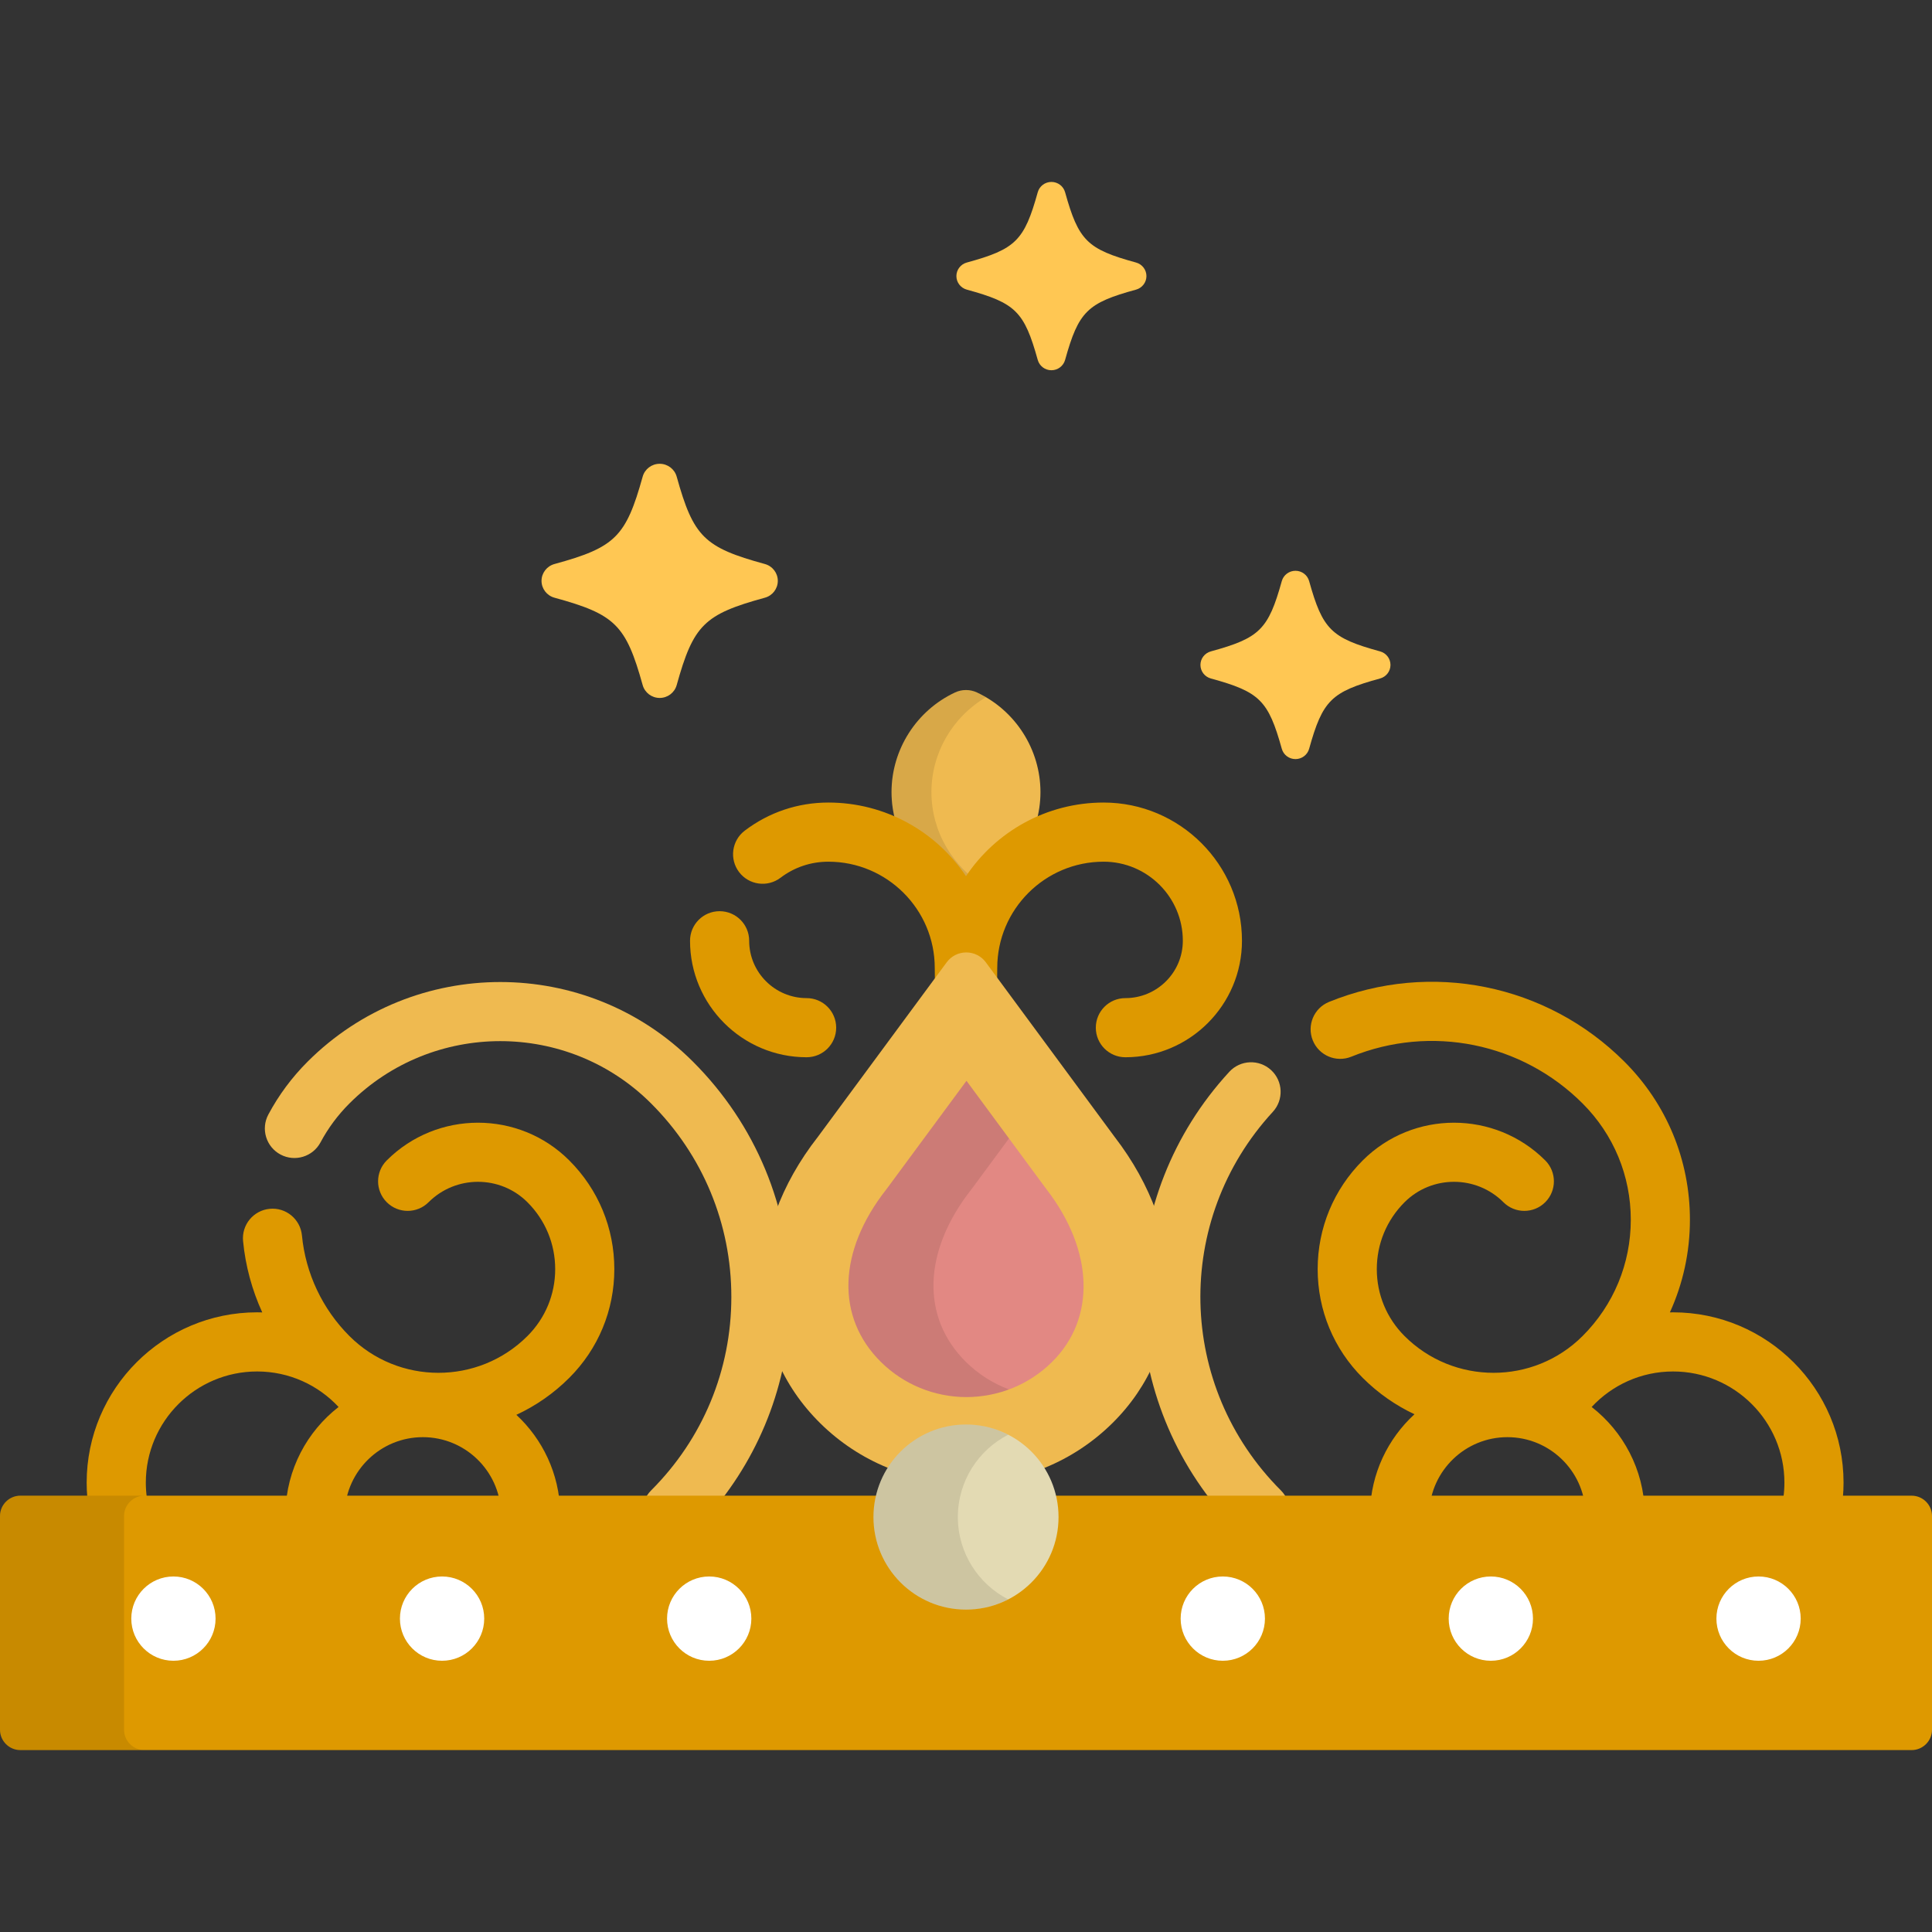
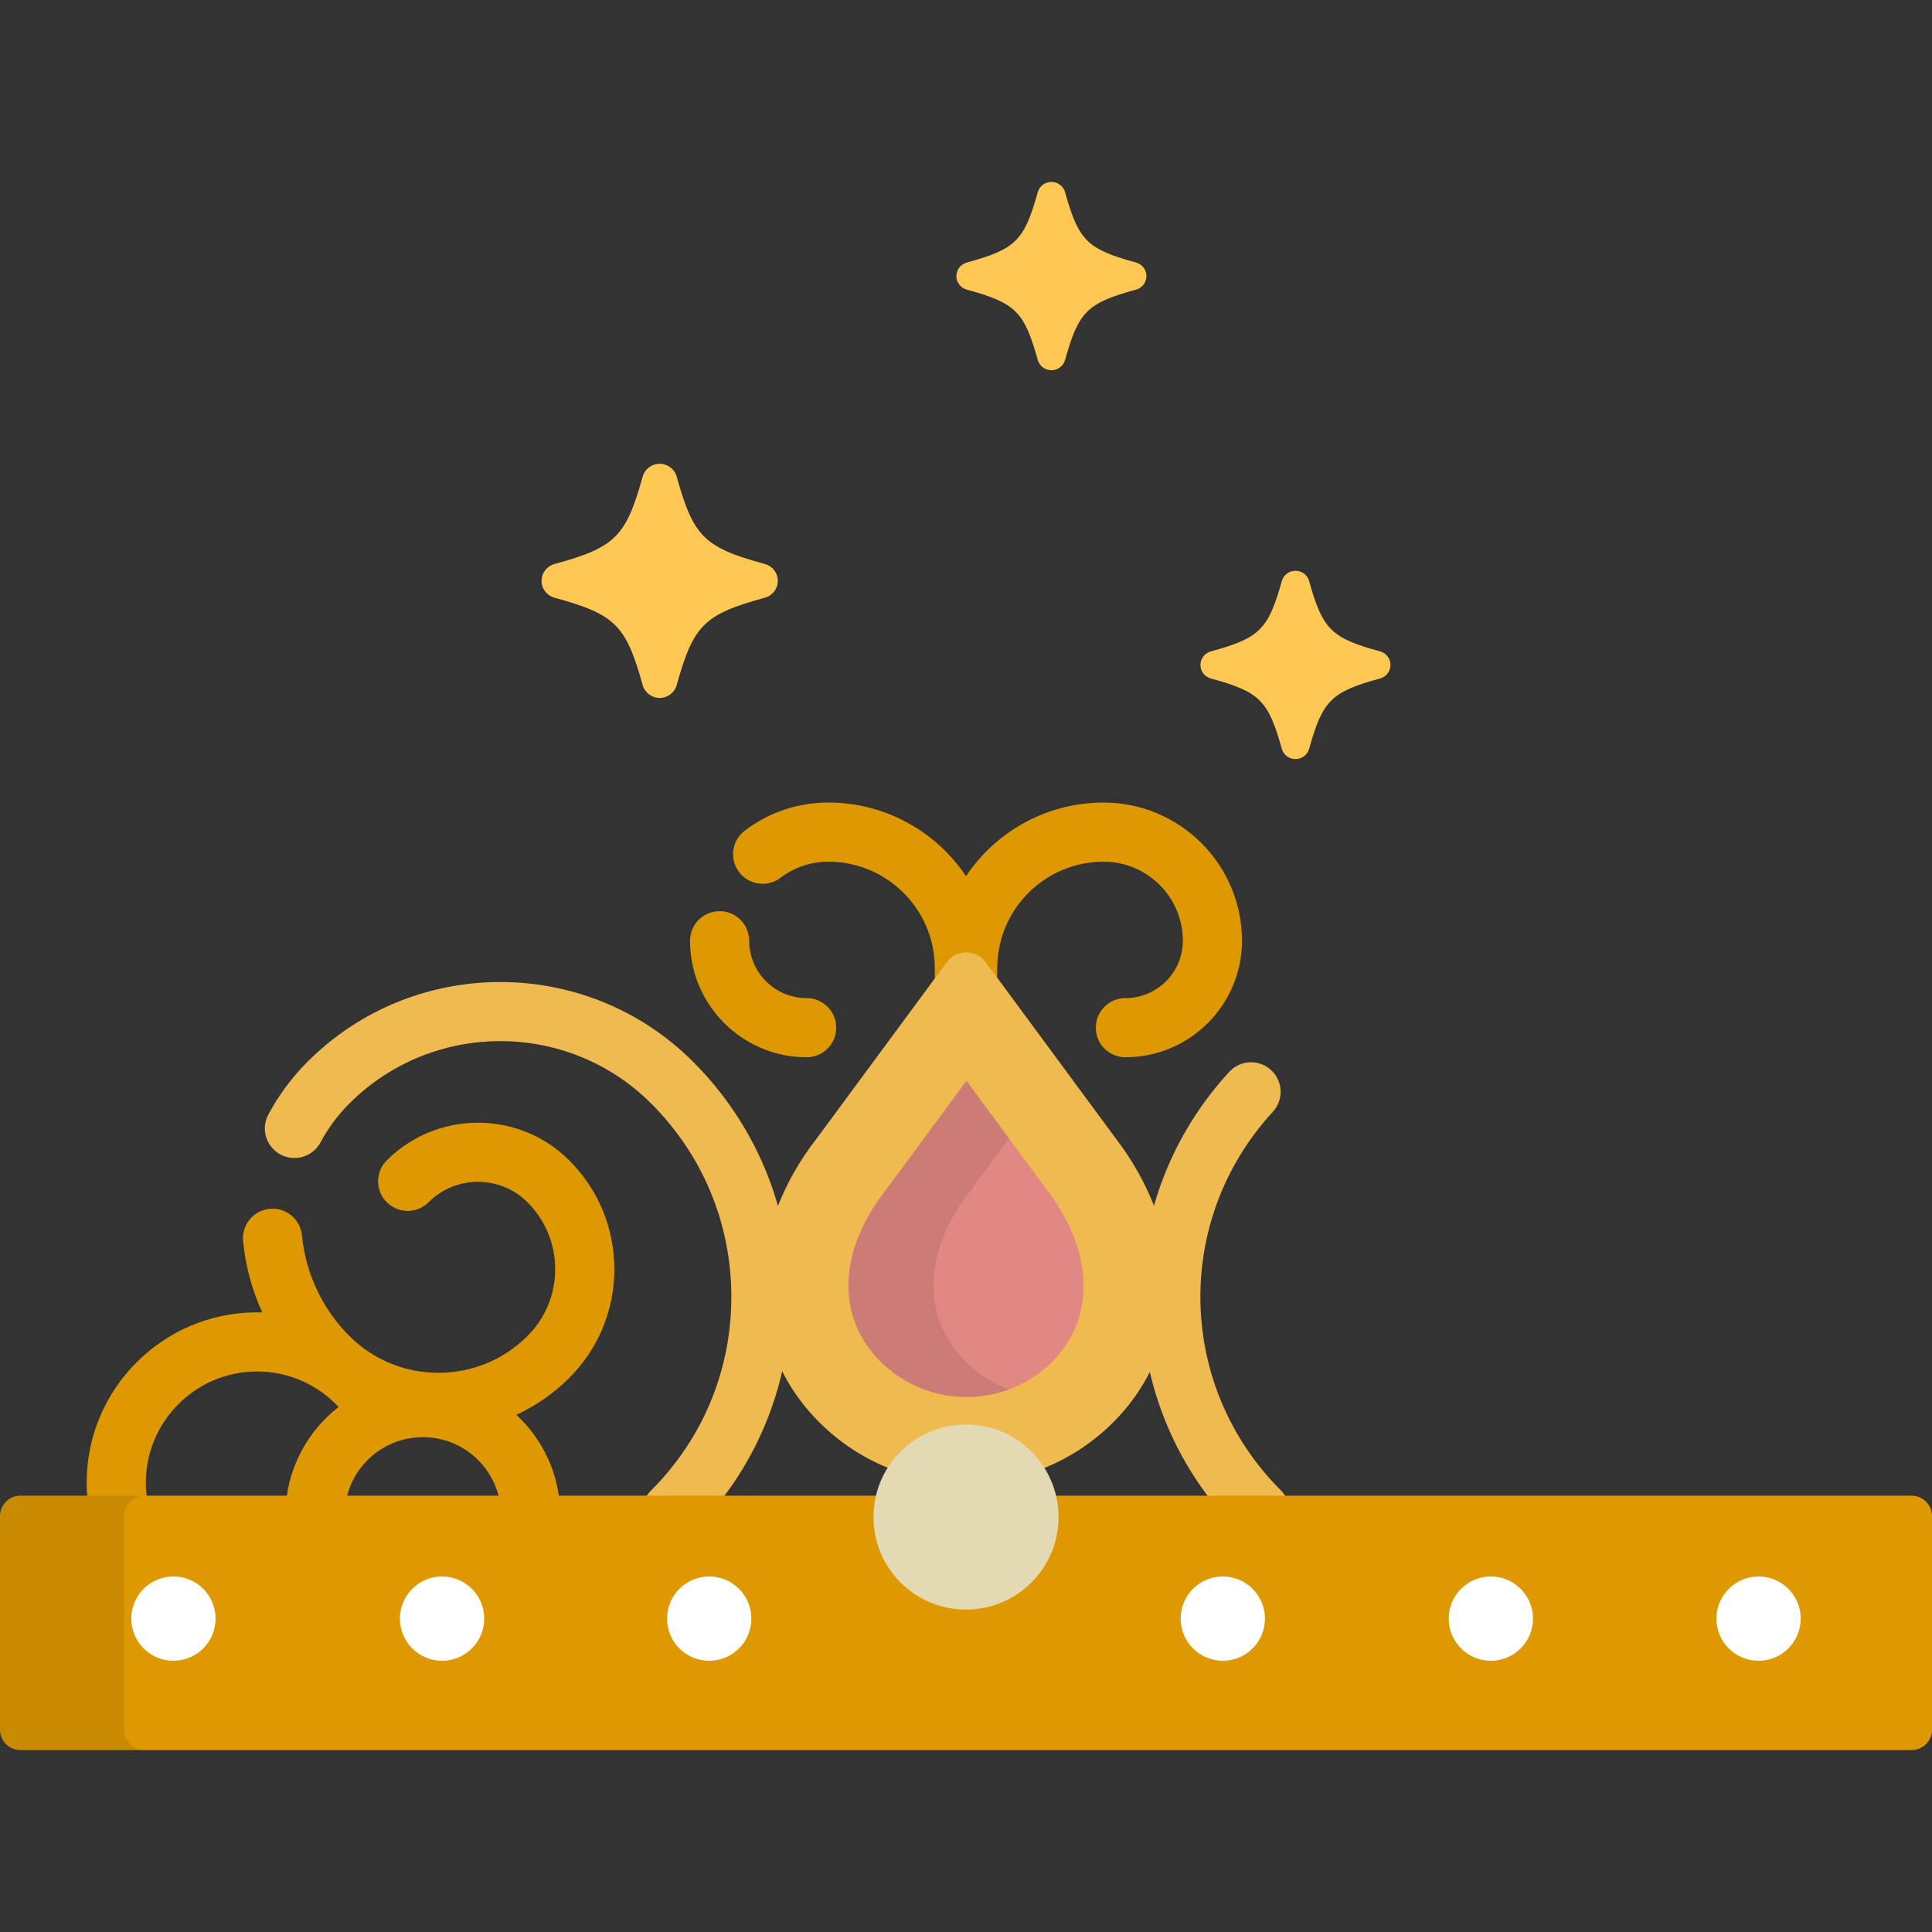
<svg xmlns="http://www.w3.org/2000/svg" height="800px" width="800px" version="1.1" id="Layer_1" viewBox="0 0 512 512" xml:space="preserve">
  <rect x="0" y="0" width="512" height="512" fill="#333333" stroke="none" />
-   <path style="fill:#EFBA50;" d="M256,236.962c-0.994,0-1.986-0.215-2.907-0.647c-10.222-4.775-16.826-15.136-16.826-26.4  c0-11.263,6.603-21.625,16.826-26.401c0.921-0.43,1.913-0.647,2.907-0.647s1.987,0.216,2.907,0.647  c10.222,4.775,16.826,15.137,16.826,26.401c0,11.263-6.603,21.625-16.826,26.4C257.987,236.748,256.994,236.962,256,236.962z" />
-   <path style="opacity:0.1;enable-background:new    ;" d="M246.836,209.916c0-10.36,5.595-19.946,14.448-25.135  c-0.771-0.452-1.558-0.883-2.377-1.265c-0.92-0.43-1.913-0.647-2.907-0.647s-1.986,0.216-2.907,0.647  c-10.222,4.775-16.826,15.137-16.826,26.401c0,11.263,6.603,21.625,16.826,26.4c0.921,0.432,1.913,0.647,2.907,0.647  s1.987-0.215,2.907-0.647c0.819-0.382,1.606-0.814,2.377-1.265C252.433,229.862,246.836,220.277,246.836,209.916z" />
  <g>
    <path style="fill:#DE9900;" d="M213.761,280.182c-17.036,0-30.895-13.848-30.895-30.87c0-4.328,3.508-7.837,7.837-7.837   c4.329,0,7.837,3.509,7.837,7.837c0,8.38,6.828,15.197,15.221,15.197c4.329,0,7.837,3.509,7.837,7.837   S218.09,280.182,213.761,280.182z" />
    <path style="fill:#DE9900;" d="M292.471,212.683c-15.19,0-28.596,7.756-36.471,19.51c-7.875-11.754-21.284-19.51-36.473-19.51   c-8.078,0-15.741,2.575-22.16,7.448c-3.447,2.616-4.12,7.533-1.503,10.98c2.616,3.448,7.531,4.121,10.981,1.504   c3.67-2.785,8.055-4.258,12.683-4.258c15.545,0,28.191,12.63,28.191,28.153c0,0.767,0.115,13.419,0.321,14.119h15.958   c0.181-0.659,0.284-13.402,0.284-14.119c0-15.524,12.645-28.153,28.19-28.153c11.573,0,20.989,9.401,20.989,20.955   c0,8.38-6.829,15.197-15.223,15.197c-4.329,0-7.837,3.509-7.837,7.837s3.508,7.837,7.837,7.837   c17.037,0,30.897-13.848,30.897-30.87C329.133,229.115,312.687,212.683,292.471,212.683z" />
  </g>
  <path style="fill:#EFBA50;" d="M256.043,393.045c-14.605-0.044-28.334-5.68-38.662-15.862  c-20.279-20.014-20.517-50.526-0.593-75.957l34.118-46.233c1.2-1.626,3.12-2.59,5.163-2.59l0,0c2.043,0,3.963,0.964,5.165,2.59  l34.125,46.258c19.732,25.601,19.489,56.109-0.599,75.932c-10.324,10.181-24.059,15.818-38.674,15.862c-0.006,0-0.019,0-0.021,0  C256.056,393.045,256.046,393.045,256.043,393.045z" />
  <path style="fill:#DE9900;" d="M39.696,400.697c-0.689-2.513-1.052-5.122-1.052-7.787c0-16.243,13.233-29.457,29.497-29.457  c8.516,0,16.197,3.626,21.584,9.41c-8.349,6.494-13.796,16.532-14.072,27.834h15.692c0.473-11.013,9.569-19.834,20.714-19.834  s20.241,8.821,20.714,19.834h15.695c-0.248-10.156-4.671-19.293-11.626-25.754c5.077-2.35,9.833-5.612,14.013-9.789  c7.706-7.698,11.948-17.934,11.948-28.82c0-10.887-4.243-21.122-11.949-28.818c-13.334-13.319-35.026-13.316-48.358,0  c-3.063,3.059-3.065,8.021-0.005,11.083s8.02,3.065,11.082,0.006c7.223-7.216,18.977-7.217,26.205,0  c4.741,4.737,7.352,11.033,7.352,17.73c0,6.698-2.611,12.994-7.352,17.731c-13.006,12.99-34.169,12.992-47.175,0  c-7.157-7.149-11.627-16.616-12.586-26.66c-0.412-4.308-4.236-7.479-8.546-7.056c-4.309,0.412-7.468,4.238-7.056,8.546  c0.629,6.574,2.372,12.961,5.083,18.907c-0.452-0.014-0.905-0.025-1.36-0.025c-24.907,0-45.171,20.245-45.171,45.13  c0,2.635,0.233,5.237,0.676,7.787H39.696z" />
  <path style="fill:#EFBA50;" d="M74.333,305.962c3.818,2.038,8.566,0.596,10.604-3.22c2.022-3.784,4.601-7.256,7.67-10.319  c22.038-22.015,57.901-22.016,79.941,0c13.713,13.698,21.266,31.909,21.266,51.279c0,19.37-7.553,37.581-21.266,51.278  c-1.576,1.575-2.334,3.654-2.289,5.719h18.294c13.537-15.912,20.935-35.881,20.935-56.997c0-23.56-9.185-45.71-25.862-62.368  c-28.147-28.116-73.947-28.115-102.094,0c-4.163,4.158-7.669,8.876-10.418,14.026C69.072,299.175,70.515,303.923,74.333,305.962z" />
-   <path style="fill:#DE9900;" d="M358.114,280.033c21.114-8.57,45.169-3.706,61.28,12.388c8.243,8.234,12.782,19.18,12.782,30.822  c0,11.642-4.54,22.589-12.781,30.822c-13.006,12.99-34.169,12.992-47.175,0c-4.742-4.737-7.353-11.034-7.353-17.731  s2.611-12.993,7.352-17.73c7.226-7.217,18.983-7.216,26.205,0c3.065,3.059,8.027,3.055,11.082-0.005  c3.059-3.063,3.057-8.025-0.005-11.083c-13.332-13.317-35.025-13.318-48.358,0c-7.706,7.697-11.949,17.932-11.949,28.818  c0,10.887,4.242,21.123,11.949,28.82c4.095,4.092,8.744,7.299,13.704,9.637c-7.048,6.47-11.535,15.671-11.783,25.905h15.694  c0.473-11.013,9.569-19.834,20.714-19.834s20.241,8.821,20.714,19.834h15.692c-0.276-11.302-5.723-21.339-14.072-27.834  c5.388-5.785,13.068-9.409,21.583-9.409c16.265,0,29.497,13.215,29.497,29.457c0,2.664-0.364,5.274-1.051,7.787h16.049  c0.443-2.55,0.675-5.151,0.675-7.787c0-24.885-20.265-45.13-45.171-45.13c-0.284,0-0.567,0.01-0.851,0.016  c3.47-7.611,5.311-15.938,5.311-24.552c0-15.832-6.172-30.717-17.38-41.911c-20.577-20.555-51.294-26.765-78.251-15.823  c-4.011,1.628-5.942,6.198-4.314,10.209C349.533,279.729,354.1,281.662,358.114,280.033z" />
  <path style="fill:#EFBA50;" d="M341.743,400.697c0.045-2.065-0.715-4.143-2.29-5.719c-27.605-27.575-28.548-71.641-2.145-100.323  c2.932-3.184,2.726-8.142-0.458-11.074c-3.185-2.931-8.142-2.725-11.074,0.459c-30.457,33.085-30.984,82.984-2.327,116.657  L341.743,400.697L341.743,400.697z" />
  <path style="fill:#E28883;" d="M256.112,370.244c-8.536-0.028-16.591-3.327-22.639-9.29c-11.975-11.817-11.463-29.323,1.349-45.675  c0.135-0.172,0.269-0.347,0.397-0.523l20.907-28.329l20.916,28.352c0.095,0.129,0.193,0.256,0.289,0.383  c12.56,16.294,13.127,34.273,1.445,45.801C272.743,366.912,264.695,370.209,256.112,370.244z" />
  <path style="opacity:0.1;enable-background:new    ;" d="M256.01,360.954c-11.975-11.817-11.461-29.323,1.349-45.675  c0.135-0.172,0.269-0.347,0.397-0.523l9.637-13.058l-11.266-15.271l-20.907,28.329c-0.129,0.176-0.262,0.35-0.397,0.523  c-12.811,16.352-13.324,33.858-1.349,45.675c6.048,5.963,14.103,9.261,22.639,9.29c3.92-0.016,7.726-0.72,11.283-2.039  C263.171,366.635,259.293,364.191,256.01,360.954z" />
  <g>
    <path style="fill:#FFC753;" d="M174.822,184.961c-2.105,0-3.946-1.392-4.506-3.399c-4.443-15.945-7.285-18.76-23.373-23.163   c-2.026-0.555-3.434-2.381-3.434-4.463c0-2.084,1.407-3.908,3.434-4.464c16.088-4.403,18.93-7.216,23.373-23.163   c0.559-2.008,2.4-3.398,4.506-3.398c2.103,0,3.944,1.39,4.505,3.398c4.442,15.947,7.28,18.76,23.374,23.163   c2.026,0.556,3.425,2.381,3.425,4.464s-1.4,3.909-3.425,4.463c-16.095,4.403-18.933,7.218-23.374,23.163   C178.766,183.569,176.924,184.961,174.822,184.961z" />
    <path style="fill:#FFC753;" d="M343.312,201.168c-1.693,0-3.174-1.119-3.623-2.732c-3.573-12.826-5.859-15.09-18.8-18.631   c-1.63-0.447-2.761-1.915-2.761-3.59s1.131-3.144,2.761-3.59c12.941-3.541,15.227-5.803,18.8-18.629   c0.448-1.615,1.93-2.732,3.623-2.732c1.689,0,3.172,1.117,3.622,2.732c3.575,12.826,5.859,15.088,18.802,18.629   c1.628,0.446,2.756,1.915,2.756,3.59c0,1.675-1.128,3.143-2.756,3.59c-12.943,3.54-15.227,5.804-18.802,18.631   C346.484,200.05,345,201.168,343.312,201.168z" />
    <path style="fill:#FFC753;" d="M278.638,98.118c-1.693,0-3.174-1.119-3.624-2.732c-3.573-12.826-5.859-15.09-18.8-18.631   c-1.629-0.447-2.76-1.916-2.76-3.59c0-1.675,1.131-3.144,2.76-3.591c12.942-3.541,15.227-5.803,18.8-18.629   c0.449-1.615,1.931-2.732,3.624-2.732c1.689,0,3.172,1.117,3.622,2.732c3.575,12.826,5.859,15.088,18.802,18.629   c1.628,0.446,2.755,1.916,2.755,3.591c0,1.674-1.127,3.143-2.755,3.59c-12.943,3.54-15.227,5.804-18.802,18.631   C281.81,96.999,280.326,98.118,278.638,98.118z" />
  </g>
  <path style="fill:#DE9900;" d="M512,458.399c0,2.964-2.425,5.39-5.39,5.39H5.39c-2.964,0-5.39-2.425-5.39-5.39v-56.638  c0-2.964,2.425-5.39,5.39-5.39H506.61c2.964,0,5.39,2.425,5.39,5.39L512,458.399L512,458.399z" />
  <path style="opacity:0.1;enable-background:new    ;" d="M32.876,458.399v-56.638c0-2.964,2.425-5.39,5.39-5.39H5.39  c-2.964,0-5.39,2.425-5.39,5.39v56.638c0,2.964,2.425,5.39,5.39,5.39h32.876C35.301,463.788,32.876,461.363,32.876,458.399z" />
  <g>
    <circle style="fill:#FFFFFF;" cx="187.946" cy="428.951" r="11.169" />
    <circle style="fill:#FFFFFF;" cx="117.154" cy="428.951" r="11.169" />
    <circle style="fill:#FFFFFF;" cx="45.96" cy="428.951" r="11.168" />
    <circle style="fill:#FFFFFF;" cx="466.035" cy="428.951" r="11.168" />
    <circle style="fill:#FFFFFF;" cx="395.086" cy="428.951" r="11.169" />
    <circle style="fill:#FFFFFF;" cx="324.054" cy="428.951" r="11.169" />
  </g>
  <circle style="fill:#E3DAB3;" cx="256" cy="402.035" r="24.523" />
-   <path style="opacity:0.1;enable-background:new    ;" d="M253.843,402.031c0-9.513,5.422-17.755,13.34-21.821  c-3.354-1.723-7.154-2.701-11.184-2.701c-13.543,0-24.523,10.98-24.523,24.522c0,13.543,10.98,24.522,24.523,24.522  c4.029,0,7.829-0.978,11.184-2.701C259.265,419.786,253.843,411.543,253.843,402.031z" />
</svg>